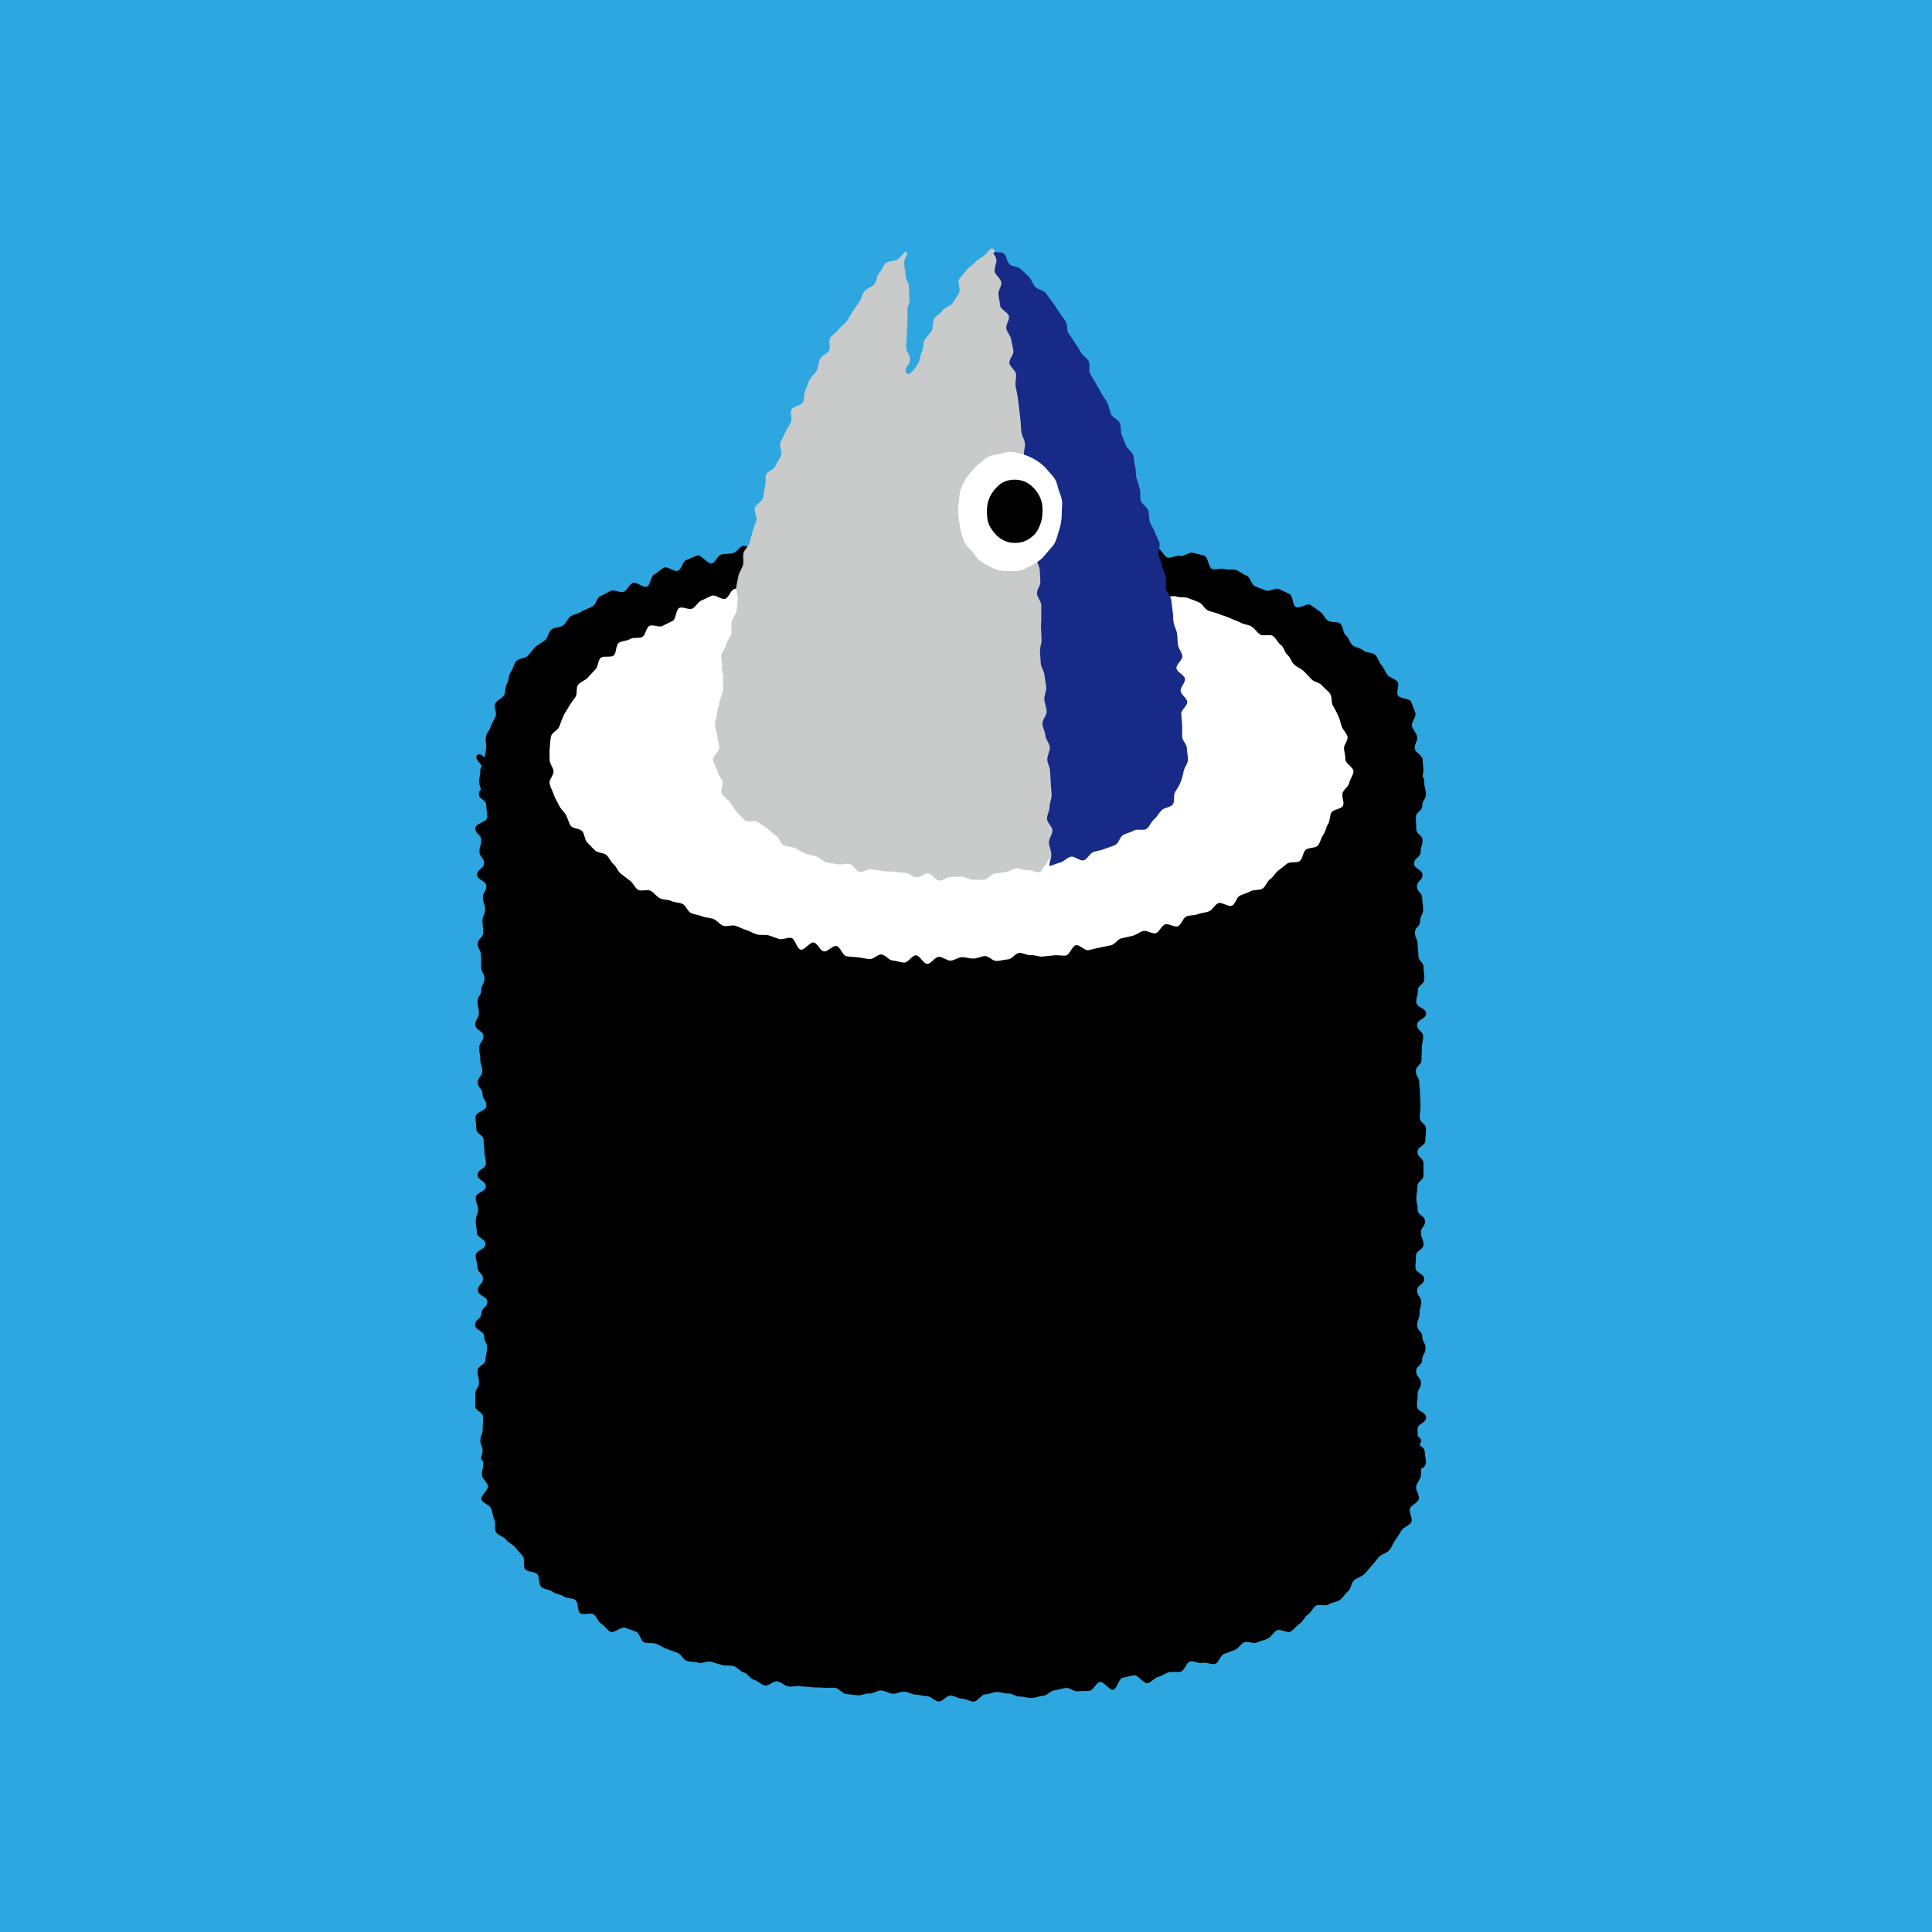
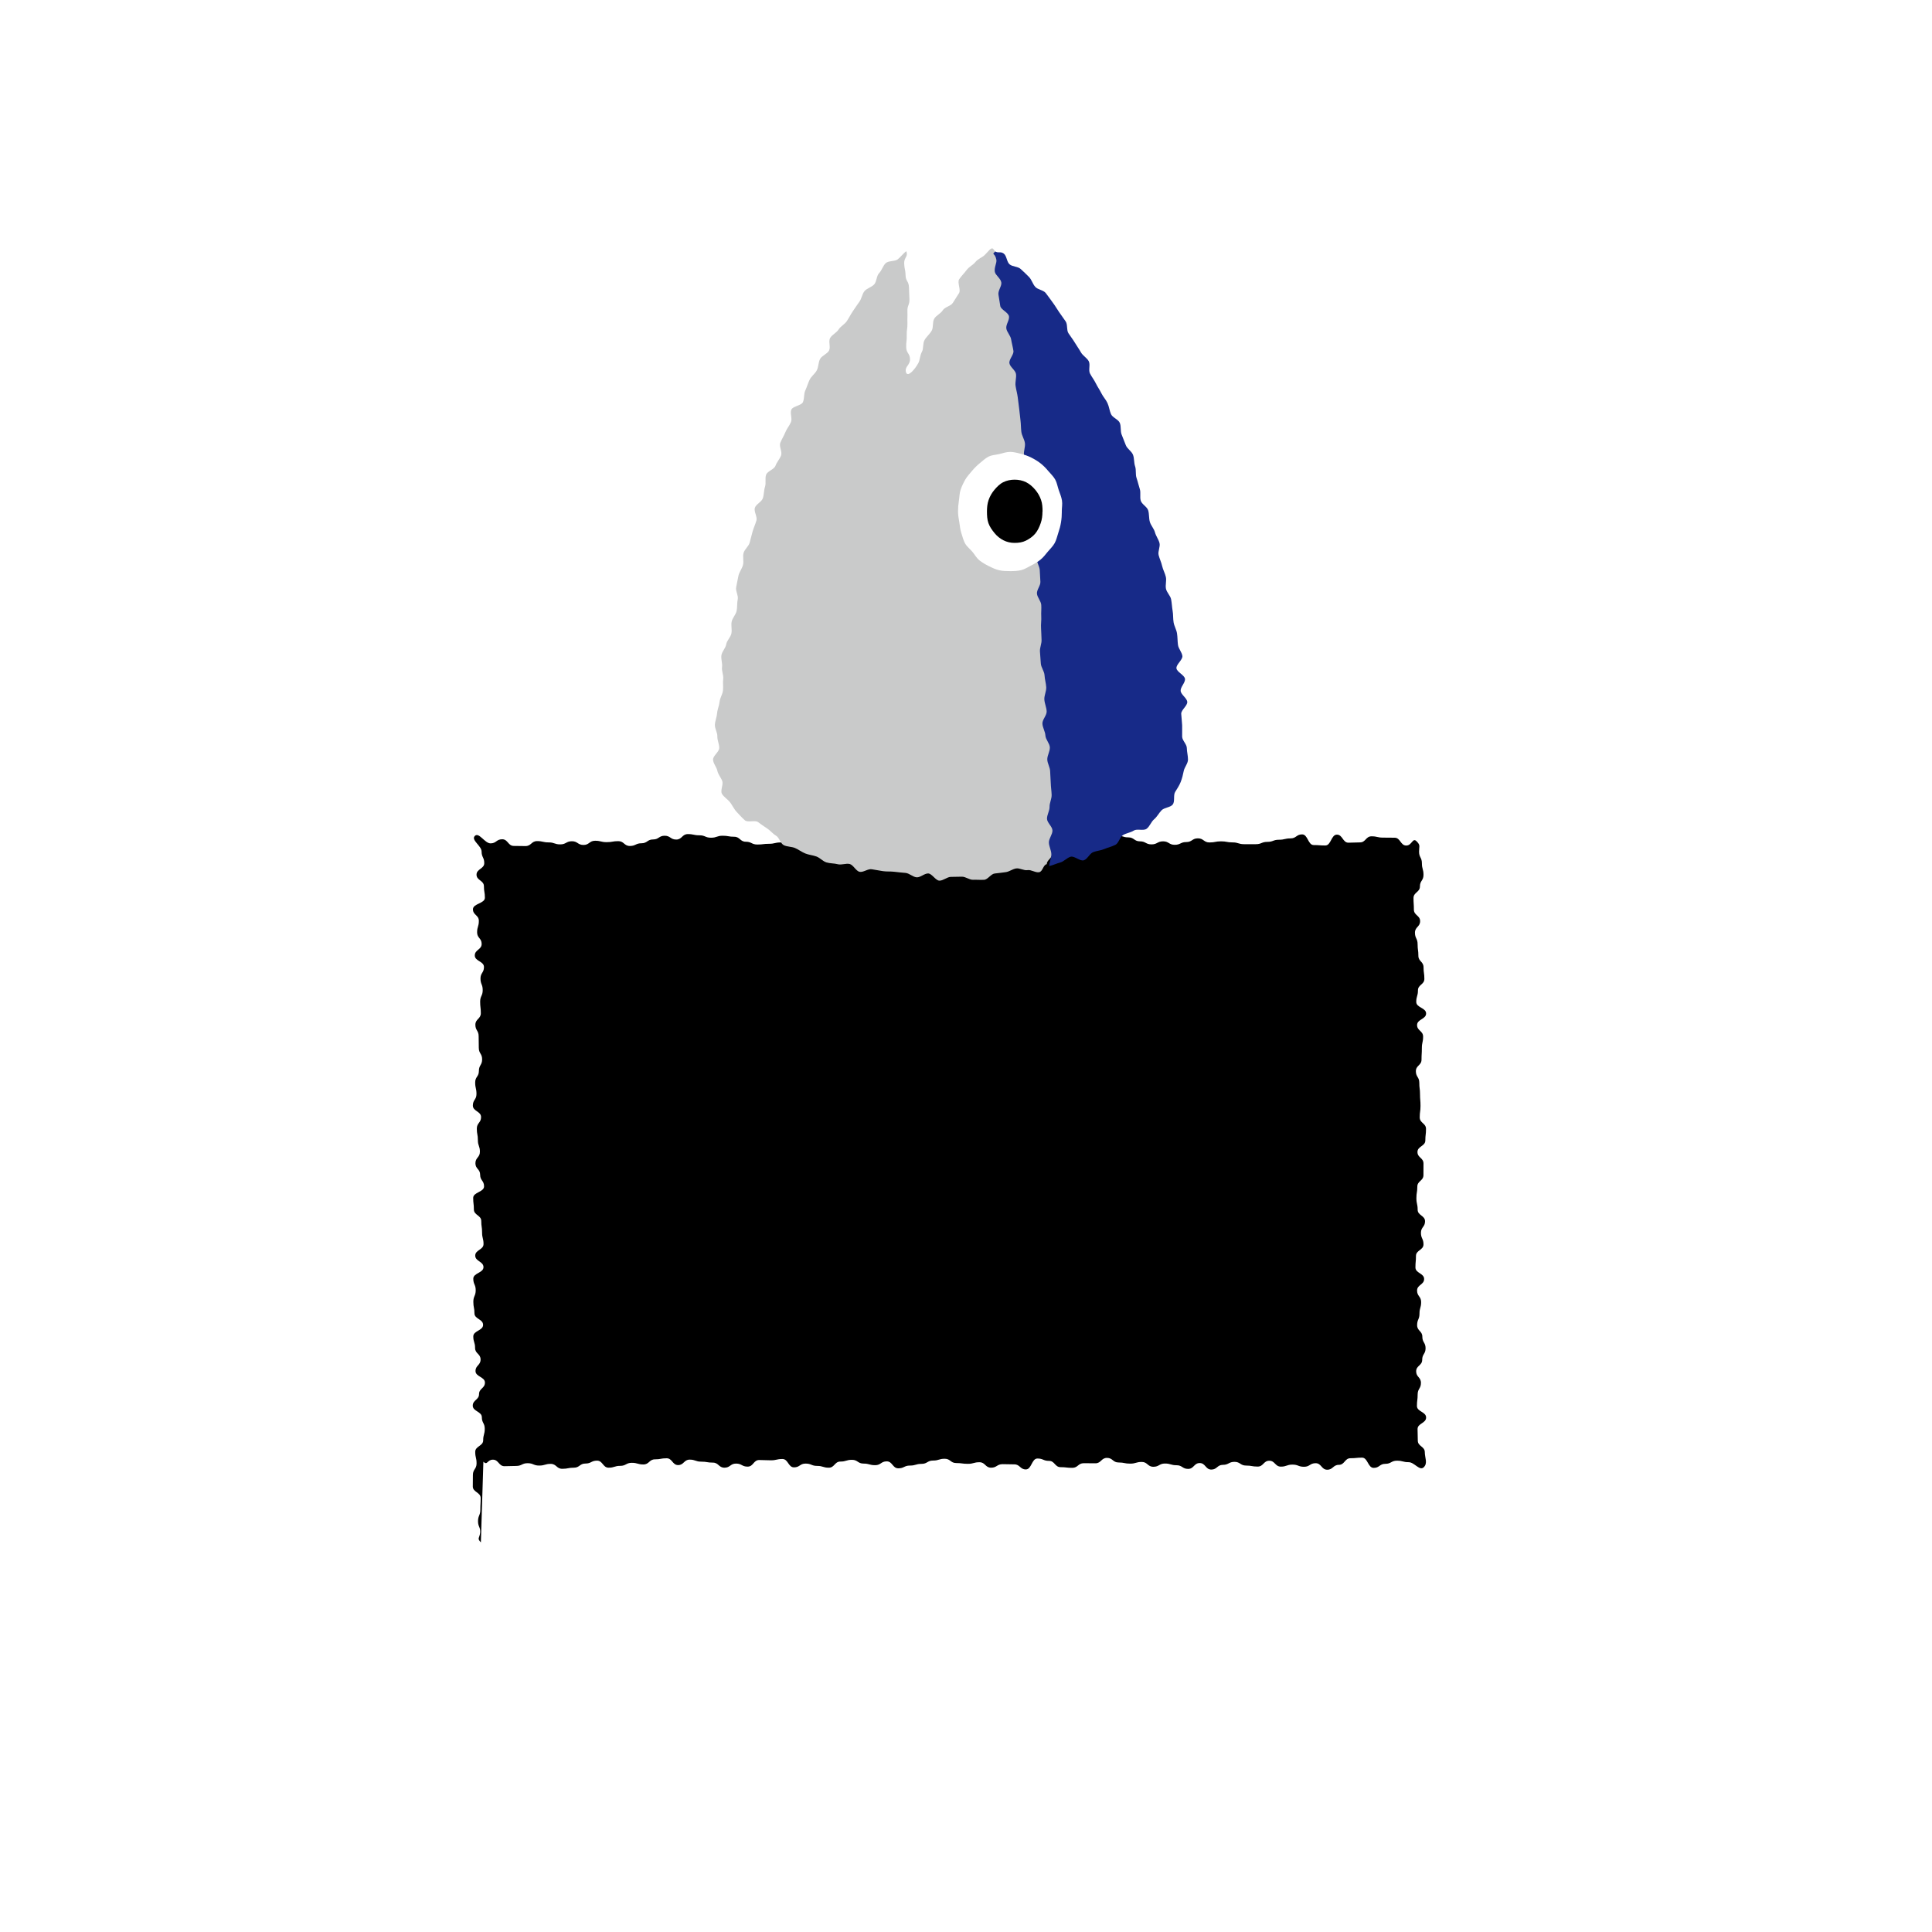
<svg xmlns="http://www.w3.org/2000/svg" id="_レイヤー_1" data-name="レイヤー_1" viewBox="0 0 400 400">
  <defs>
    <style>
      .cls-1 {
        fill: #c9caca;
      }

      .cls-2 {
        fill: #fff;
      }

      .cls-3 {
        fill: #172a88;
      }

      .cls-4 {
        fill: #2ea7e0;
      }
    </style>
  </defs>
-   <rect class="cls-4" x="-.5" y="-.5" width="401" height="401" />
  <g>
    <g>
-       <path d="M100.08,302.63c.85.85.77-.42,1.97-.42s1.2,1.35,2.4,1.35,1.2-.05,2.4-.05,1.2-.57,2.39-.57,1.2.49,2.39.49,1.2-.35,2.39-.35,1.2,1.02,2.39,1.02,1.2-.23,2.4-.23,1.2-.86,2.4-.86,1.2-.6,2.4-.6,1.2,1.46,2.4,1.46,1.2-.38,2.4-.38,1.2-.63,2.4-.63,1.2.34,2.4.34,1.2-1.06,2.4-1.06,1.2-.22,2.4-.22,1.2,1.41,2.39,1.41,1.2-1.13,2.39-1.13,1.2.42,2.4.42,1.2.2,2.4.2,1.2,1.05,2.4,1.05,1.2-.85,2.4-.85,1.2.63,2.4.63,1.2-1.37,2.4-1.37,1.2.06,2.4.06,1.2-.27,2.4-.27,1.2,1.73,2.4,1.73,1.2-.78,2.4-.78,1.2.48,2.4.48,1.2.37,2.4.37,1.2-1.27,2.4-1.27,1.2-.36,2.4-.36,1.2.78,2.4.78,1.2.33,2.4.33,1.2-.79,2.4-.79,1.2,1.44,2.4,1.44,1.2-.57,2.4-.57,1.2-.35,2.4-.35,1.2-.69,2.4-.69,1.2-.37,2.4-.37,1.2.89,2.4.89,1.2.16,2.4.16,1.2-.33,2.4-.33,1.2,1.13,2.4,1.13,1.2-.73,2.4-.73,1.2.04,2.4.04,1.2,1.05,2.4,1.05,1.2-2.26,2.4-2.26,1.2.49,2.4.49,1.2,1.3,2.4,1.3,1.2.14,2.4.14,1.2-.96,2.4-.96,1.2.02,2.4.02,1.2-1.12,2.4-1.12,1.2.95,2.4.95,1.2.24,2.4.24,1.2-.35,2.4-.35,1.2,1,2.4,1,1.2-.67,2.4-.67,1.2.35,2.4.35,1.2.76,2.4.76,1.2-1.21,2.4-1.21,1.2,1.35,2.4,1.35,1.2-.98,2.4-.98,1.2-.62,2.4-.62,1.2.77,2.4.77,1.2.21,2.4.21,1.2-1.21,2.4-1.21,1.2,1.22,2.4,1.22,1.2-.42,2.4-.42,1.2.45,2.4.45,1.2-.74,2.4-.74,1.2,1.35,2.4,1.35,1.2-1.01,2.41-1.01,1.2-1.37,2.4-1.37,1.2-.12,2.4-.12,1.2,2.12,2.41,2.12,1.2-.84,2.41-.84,1.2-.65,2.41-.65,1.21.31,2.41.31,2.28,1.89,3.14,1.04.21-1.93.21-3.12c0-1.19-1.45-1.19-1.45-2.39s-.05-1.19-.05-2.39c0-1.19,1.77-1.19,1.77-2.39s-1.9-1.19-1.9-2.39c0-1.19.15-1.19.15-2.39s.68-1.19.68-2.39c0-1.19-.99-1.19-.99-2.39s1.25-1.19,1.25-2.39.7-1.19.7-2.39c0-1.19-.67-1.19-.67-2.39,0-1.19-1.08-1.19-1.08-2.39,0-1.19.49-1.19.49-2.39s.34-1.2.34-2.39-.84-1.19-.84-2.39,1.46-1.19,1.46-2.39c0-1.19-1.8-1.19-1.8-2.39s.11-1.19.11-2.39c0-1.19,1.56-1.19,1.56-2.39s-.53-1.19-.53-2.39.85-1.2.85-2.39-1.53-1.2-1.53-2.39-.26-1.19-.26-2.39.19-1.19.19-2.39c0-1.19,1.27-1.19,1.27-2.39s.01-1.19.01-2.39c0-1.2-1.25-1.2-1.25-2.39,0-1.2,1.63-1.2,1.63-2.39s.14-1.19.14-2.39c0-1.19-1.3-1.19-1.3-2.39s.16-1.2.16-2.39c0-1.2-.1-1.2-.1-2.39s-.15-1.2-.15-2.39-.71-1.19-.71-2.39,1.17-1.2,1.17-2.39.07-1.2.07-2.39.26-1.2.26-2.39-1.25-1.2-1.25-2.39c0-1.2,1.87-1.2,1.87-2.39s-2.04-1.19-2.04-2.39.35-1.19.35-2.39,1.33-1.19,1.33-2.39c0-1.2-.17-1.2-.17-2.39,0-1.2-1.07-1.2-1.07-2.39s-.16-1.19-.16-2.39-.55-1.2-.55-2.39c0-1.2,1.07-1.2,1.07-2.39s.62-1.2.62-2.39-.18-1.2-.18-2.39-1.1-1.2-1.1-2.39,1.16-1.2,1.16-2.39-1.75-1.2-1.75-2.39,1.37-1.2,1.37-2.39.37-1.2.37-2.39c0-1.19-1.29-1.19-1.29-2.39,0-1.2-.08-1.2-.08-2.39s1.33-1.2,1.33-2.4.74-1.2.74-2.4-.33-1.2-.33-2.4-.59-1.2-.59-2.4.33-1.3-.51-2.15-.94.88-2.14.88-1.2-1.62-2.4-1.62-1.2-.02-2.4-.02-1.2-.27-2.39-.27-1.2,1.26-2.39,1.26-1.2.06-2.39.06-1.2-1.67-2.39-1.67-1.2,2.25-2.4,2.25-1.2-.09-2.4-.09-1.2-2.21-2.4-2.21-1.2.83-2.4.83-1.2.28-2.4.28-1.2.44-2.4.44-1.2.48-2.4.48-1.2,0-2.4,0-1.2-.37-2.4-.37-1.2-.22-2.39-.22-1.2.23-2.39.23-1.2-.85-2.4-.85-1.2.77-2.4.77-1.2.57-2.4.57-1.2-.72-2.4-.72-1.2.63-2.4.63-1.2-.63-2.4-.63-1.2-.82-2.4-.82-1.2-.41-2.4-.41-1.2,1.69-2.4,1.69-1.2-.13-2.4-.13-1.2-.57-2.4-.57-1.2-1.08-2.4-1.08-1.2.11-2.4.11-1.2.06-2.4.06-1.2,1.18-2.4,1.18-1.2-.5-2.4-.5-1.2-.82-2.4-.82-1.2.63-2.4.63-1.2,1.38-2.4,1.38-1.2-.18-2.4-.18-1.2-.97-2.4-.97-1.2.3-2.4.3-1.2-.28-2.4-.28-1.2.84-2.4.84-1.2-.58-2.4-.58-1.2.15-2.4.15-1.2.88-2.4.88-1.2-.15-2.4-.15-1.2-1.71-2.4-1.71-1.2.41-2.4.41-1.2.53-2.4.53-1.2.57-2.4.57-1.2-1.45-2.4-1.45-1.2.78-2.4.78-1.2.19-2.4.19-1.2.14-2.4.14-1.2.04-2.4.04-1.2.28-2.4.28-1.2.15-2.4.15-1.2-.58-2.4-.58-1.2-1.03-2.4-1.03-1.2-.21-2.4-.21-1.2.41-2.4.41-1.2-.5-2.4-.5-1.2-.25-2.4-.25-1.2,1.13-2.4,1.13-1.2-.79-2.4-.79-1.2.77-2.4.77-1.2.79-2.4.79-1.2.56-2.4.56-1.2-1-2.4-1-1.2.21-2.4.21-1.2-.29-2.4-.29-1.2.87-2.4.87-1.2-.77-2.4-.77-1.2.65-2.41.65-1.2-.41-2.4-.41-1.2-.27-2.4-.27-1.2,1.03-2.41,1.03-1.2-.03-2.41-.03-1.2-1.38-2.41-1.38-1.21.85-2.41.85-2.4-2.39-3.25-1.54,1.4,2.04,1.4,3.24.55,1.19.55,2.39c0,1.19-1.6,1.19-1.6,2.39s1.53,1.19,1.53,2.39.2,1.19.2,2.39-2.47,1.19-2.47,2.39,1.22,1.19,1.22,2.39-.36,1.19-.36,2.39c0,1.19.94,1.19.94,2.39s-1.42,1.19-1.42,2.39c0,1.19,1.9,1.19,1.9,2.39s-.72,1.19-.72,2.39.46,1.19.46,2.39-.53,1.2-.53,2.39.14,1.19.14,2.39c0,1.19-1.13,1.19-1.13,2.39,0,1.19.68,1.19.68,2.39,0,1.19.03,1.19.03,2.39,0,1.19.69,1.19.69,2.39,0,1.19-.67,1.19-.67,2.39,0,1.2-.77,1.2-.77,2.39s.27,1.2.27,2.39-.75,1.19-.75,2.39c0,1.19,1.7,1.19,1.7,2.39,0,1.19-.88,1.19-.88,2.39s.22,1.19.22,2.39.42,1.2.42,2.39c0,1.2-.93,1.2-.93,2.39s.98,1.19.98,2.39.81,1.19.81,2.39c0,1.2-2.25,1.2-2.25,2.39,0,1.2.14,1.2.14,2.39,0,1.2,1.53,1.2,1.53,2.39s.17,1.19.17,2.39c0,1.2.3,1.2.3,2.39s-1.72,1.2-1.72,2.39,1.71,1.2,1.71,2.39c0,1.2-2.11,1.2-2.11,2.39s.5,1.2.5,2.39c0,1.19-.49,1.19-.49,2.39s.23,1.19.23,2.39c0,1.19,1.79,1.19,1.79,2.39s-2.03,1.2-2.03,2.39.37,1.2.37,2.39,1.14,1.19,1.14,2.39c0,1.2-1.05,1.2-1.05,2.39s1.95,1.2,1.95,2.39c0,1.2-1.22,1.2-1.22,2.39s-1.3,1.2-1.3,2.39,1.88,1.2,1.88,2.39.6,1.2.6,2.39-.32,1.2-.32,2.39-1.65,1.2-1.65,2.39c0,1.2.28,1.2.28,2.39,0,1.19-.76,1.19-.76,2.39,0,1.2-.02,1.2-.02,2.39s1.63,1.2,1.63,2.4-.07,1.2-.07,2.4-.48,1.2-.48,2.4.57,1.24.43,2.43c-.12,1.06-.69,1.09.16,1.94Z" />
+       <path d="M100.08,302.63c.85.85.77-.42,1.97-.42s1.2,1.35,2.4,1.35,1.2-.05,2.4-.05,1.2-.57,2.39-.57,1.2.49,2.39.49,1.2-.35,2.39-.35,1.2,1.02,2.39,1.02,1.2-.23,2.4-.23,1.2-.86,2.4-.86,1.2-.6,2.4-.6,1.2,1.46,2.4,1.46,1.2-.38,2.4-.38,1.2-.63,2.4-.63,1.2.34,2.4.34,1.2-1.06,2.4-1.06,1.2-.22,2.4-.22,1.2,1.41,2.39,1.41,1.2-1.13,2.39-1.13,1.2.42,2.4.42,1.2.2,2.4.2,1.2,1.05,2.4,1.05,1.2-.85,2.4-.85,1.2.63,2.4.63,1.2-1.37,2.4-1.37,1.2.06,2.4.06,1.2-.27,2.4-.27,1.2,1.73,2.4,1.73,1.2-.78,2.4-.78,1.2.48,2.4.48,1.2.37,2.4.37,1.2-1.27,2.4-1.27,1.2-.36,2.4-.36,1.2.78,2.4.78,1.2.33,2.4.33,1.2-.79,2.4-.79,1.2,1.44,2.4,1.44,1.2-.57,2.4-.57,1.2-.35,2.4-.35,1.2-.69,2.4-.69,1.2-.37,2.4-.37,1.2.89,2.4.89,1.2.16,2.4.16,1.2-.33,2.4-.33,1.2,1.13,2.4,1.13,1.2-.73,2.4-.73,1.2.04,2.4.04,1.2,1.05,2.4,1.05,1.2-2.26,2.4-2.26,1.2.49,2.4.49,1.2,1.3,2.4,1.3,1.2.14,2.4.14,1.2-.96,2.4-.96,1.2.02,2.4.02,1.2-1.12,2.4-1.12,1.2.95,2.4.95,1.2.24,2.4.24,1.2-.35,2.4-.35,1.2,1,2.4,1,1.2-.67,2.4-.67,1.2.35,2.4.35,1.2.76,2.4.76,1.2-1.21,2.4-1.21,1.2,1.35,2.4,1.35,1.2-.98,2.4-.98,1.2-.62,2.4-.62,1.2.77,2.4.77,1.2.21,2.4.21,1.2-1.21,2.4-1.21,1.2,1.22,2.4,1.22,1.2-.42,2.4-.42,1.2.45,2.4.45,1.2-.74,2.4-.74,1.2,1.35,2.4,1.35,1.2-1.01,2.41-1.01,1.2-1.37,2.4-1.37,1.2-.12,2.4-.12,1.2,2.12,2.41,2.12,1.2-.84,2.41-.84,1.2-.65,2.41-.65,1.21.31,2.41.31,2.28,1.89,3.14,1.04.21-1.93.21-3.12c0-1.19-1.45-1.19-1.45-2.39s-.05-1.19-.05-2.39c0-1.19,1.77-1.19,1.77-2.39s-1.9-1.19-1.9-2.39c0-1.19.15-1.19.15-2.39s.68-1.19.68-2.39c0-1.19-.99-1.19-.99-2.39s1.25-1.19,1.25-2.39.7-1.19.7-2.39c0-1.19-.67-1.19-.67-2.39,0-1.19-1.08-1.19-1.08-2.39,0-1.19.49-1.19.49-2.39s.34-1.2.34-2.39-.84-1.19-.84-2.39,1.46-1.19,1.46-2.39c0-1.19-1.8-1.19-1.8-2.39s.11-1.19.11-2.39c0-1.19,1.56-1.19,1.56-2.39s-.53-1.19-.53-2.39.85-1.2.85-2.39-1.53-1.2-1.53-2.39-.26-1.19-.26-2.39.19-1.19.19-2.39c0-1.19,1.27-1.19,1.27-2.39s.01-1.19.01-2.39c0-1.2-1.25-1.2-1.25-2.39,0-1.2,1.63-1.2,1.63-2.39s.14-1.19.14-2.39c0-1.19-1.3-1.19-1.3-2.39s.16-1.2.16-2.39c0-1.2-.1-1.2-.1-2.39s-.15-1.2-.15-2.39-.71-1.19-.71-2.39,1.17-1.2,1.17-2.39.07-1.2.07-2.39.26-1.2.26-2.39-1.25-1.2-1.25-2.39c0-1.2,1.87-1.2,1.87-2.39s-2.04-1.19-2.04-2.39.35-1.19.35-2.39,1.33-1.19,1.33-2.39c0-1.2-.17-1.2-.17-2.39,0-1.2-1.07-1.2-1.07-2.39s-.16-1.19-.16-2.39-.55-1.2-.55-2.39c0-1.2,1.07-1.2,1.07-2.39c0-1.19-1.29-1.19-1.29-2.39,0-1.2-.08-1.2-.08-2.39s1.33-1.2,1.33-2.4.74-1.2.74-2.4-.33-1.2-.33-2.4-.59-1.2-.59-2.4.33-1.3-.51-2.15-.94.88-2.14.88-1.2-1.62-2.4-1.62-1.2-.02-2.4-.02-1.2-.27-2.39-.27-1.2,1.26-2.39,1.26-1.2.06-2.39.06-1.2-1.67-2.39-1.67-1.2,2.25-2.4,2.25-1.2-.09-2.4-.09-1.2-2.21-2.4-2.21-1.2.83-2.4.83-1.2.28-2.4.28-1.2.44-2.4.44-1.2.48-2.4.48-1.2,0-2.4,0-1.2-.37-2.4-.37-1.2-.22-2.39-.22-1.2.23-2.39.23-1.2-.85-2.4-.85-1.2.77-2.4.77-1.2.57-2.4.57-1.2-.72-2.4-.72-1.2.63-2.4.63-1.2-.63-2.4-.63-1.2-.82-2.4-.82-1.2-.41-2.4-.41-1.2,1.69-2.4,1.69-1.2-.13-2.4-.13-1.2-.57-2.4-.57-1.2-1.08-2.4-1.08-1.2.11-2.4.11-1.2.06-2.4.06-1.2,1.18-2.4,1.18-1.2-.5-2.4-.5-1.2-.82-2.4-.82-1.2.63-2.4.63-1.2,1.38-2.4,1.38-1.2-.18-2.4-.18-1.2-.97-2.4-.97-1.2.3-2.4.3-1.2-.28-2.4-.28-1.2.84-2.4.84-1.2-.58-2.4-.58-1.2.15-2.4.15-1.2.88-2.4.88-1.2-.15-2.4-.15-1.2-1.71-2.4-1.71-1.2.41-2.4.41-1.2.53-2.4.53-1.2.57-2.4.57-1.2-1.45-2.4-1.45-1.2.78-2.4.78-1.2.19-2.4.19-1.2.14-2.4.14-1.2.04-2.4.04-1.2.28-2.4.28-1.2.15-2.4.15-1.2-.58-2.4-.58-1.2-1.03-2.4-1.03-1.2-.21-2.4-.21-1.2.41-2.4.41-1.2-.5-2.4-.5-1.2-.25-2.4-.25-1.2,1.13-2.4,1.13-1.2-.79-2.4-.79-1.2.77-2.4.77-1.2.79-2.4.79-1.2.56-2.4.56-1.2-1-2.4-1-1.2.21-2.4.21-1.2-.29-2.4-.29-1.2.87-2.4.87-1.2-.77-2.4-.77-1.2.65-2.41.65-1.2-.41-2.4-.41-1.2-.27-2.4-.27-1.2,1.03-2.41,1.03-1.2-.03-2.41-.03-1.2-1.38-2.41-1.38-1.21.85-2.41.85-2.4-2.39-3.25-1.54,1.4,2.04,1.4,3.24.55,1.19.55,2.39c0,1.19-1.6,1.19-1.6,2.39s1.53,1.19,1.53,2.39.2,1.19.2,2.39-2.47,1.19-2.47,2.39,1.22,1.19,1.22,2.39-.36,1.19-.36,2.39c0,1.19.94,1.19.94,2.39s-1.42,1.19-1.42,2.39c0,1.19,1.9,1.19,1.9,2.39s-.72,1.19-.72,2.39.46,1.19.46,2.39-.53,1.2-.53,2.39.14,1.19.14,2.39c0,1.19-1.13,1.19-1.13,2.39,0,1.19.68,1.19.68,2.39,0,1.19.03,1.19.03,2.39,0,1.19.69,1.19.69,2.39,0,1.19-.67,1.19-.67,2.39,0,1.2-.77,1.2-.77,2.39s.27,1.2.27,2.39-.75,1.19-.75,2.39c0,1.19,1.7,1.19,1.7,2.39,0,1.19-.88,1.19-.88,2.39s.22,1.19.22,2.39.42,1.2.42,2.39c0,1.2-.93,1.2-.93,2.39s.98,1.19.98,2.39.81,1.19.81,2.39c0,1.2-2.25,1.2-2.25,2.39,0,1.2.14,1.2.14,2.39,0,1.2,1.53,1.2,1.53,2.39s.17,1.19.17,2.39c0,1.2.3,1.2.3,2.39s-1.72,1.2-1.72,2.39,1.71,1.2,1.71,2.39c0,1.2-2.11,1.2-2.11,2.39s.5,1.2.5,2.39c0,1.19-.49,1.19-.49,2.39s.23,1.19.23,2.39c0,1.19,1.79,1.19,1.79,2.39s-2.03,1.2-2.03,2.39.37,1.2.37,2.39,1.14,1.19,1.14,2.39c0,1.2-1.05,1.2-1.05,2.39s1.95,1.2,1.95,2.39c0,1.2-1.22,1.2-1.22,2.39s-1.3,1.2-1.3,2.39,1.88,1.2,1.88,2.39.6,1.2.6,2.39-.32,1.2-.32,2.39-1.65,1.2-1.65,2.39c0,1.2.28,1.2.28,2.39,0,1.19-.76,1.19-.76,2.39,0,1.2-.02,1.2-.02,2.39s1.63,1.2,1.63,2.4-.07,1.2-.07,2.4-.48,1.2-.48,2.4.57,1.24.43,2.43c-.12,1.06-.69,1.09.16,1.94Z" />
      <g>
-         <path d="M196.84,107.45c.8,0,1.61.96,2.41.97s1.6.26,2.4.28,1.62-.3,2.41-.27,1.56,1.06,2.36,1.1,1.64-.58,2.43-.53,1.58.45,2.37.51,1.53.88,2.33.95,1.71-1.06,2.5-.98,1.45,1.5,2.24,1.59,1.7-.79,2.49-.69,1.68-.41,2.47-.3,1.48.99,2.27,1.12,1.55.46,2.33.59,1.79-.92,2.58-.77,1.35,1.49,2.13,1.65,1.65-.09,2.43.08,1.47.78,2.24.96,1.73-.36,2.51-.17,1.22,1.7,1.99,1.9,1.81-.56,2.57-.35,1.94-.87,2.7-.64,1.59.36,2.35.6.87,2.51,1.63,2.76,1.79-.27,2.54,0,1.74-.06,2.48.23,1.39.88,2.13,1.17.96,1.85,1.69,2.16,1.49.55,2.21.88,2.07-.64,2.79-.29,1.48.68,2.18,1.04.59,2.3,1.28,2.69,2.34-.86,3.02-.46,1.32.97,1.99,1.39.99,1.45,1.64,1.89,1.9.11,2.54.58.54,1.96,1.17,2.45.79,1.53,1.39,2.04,1.63.54,2.21,1.08,1.92.35,2.47.91.76,1.52,1.28,2.11.79,1.44,1.27,2.06,1.66.8,2.1,1.45-.35,2.12.05,2.8,2.37.56,2.72,1.27c.35.73.61,1.57.9,2.31s-.92,2.02-.7,2.78.92,1.39,1.07,2.17-.58,1.64-.5,2.44,1.64,1.49,1.64,2.3.21,1.68.14,2.47-.4,1.62-.55,2.41-1.57,1.26-1.8,2.03-.47,1.46-.77,2.21.54,1.97.18,2.69-2.15.63-2.56,1.33c-.4.68-.9,1.22-1.36,1.89s.15,2.04-.35,2.67-1.12,1.13-1.66,1.74-.99,1.25-1.56,1.83-1.02,1.23-1.62,1.79-.72,1.61-1.34,2.14-1.97.13-2.61.63-1.29.91-1.95,1.38-1.43.7-2.1,1.15-.64,1.93-1.33,2.36-2.32-.77-3.02-.36-.36,2.56-1.07,2.95-1.58.46-2.3.83-2.01-.47-2.74-.11-1.35.83-2.08,1.17-1.01,1.64-1.75,1.95-1.42.77-2.16,1.07-1.29,1.11-2.05,1.4-1.87-.44-2.63-.17-1.7-.05-2.47.21-1.45.67-2.22.92-1.2,1.53-1.97,1.76-1.86-.67-2.63-.45-1.08,2.12-1.86,2.32-1.89-.92-2.67-.73-1.63.01-2.42.19-1.28,1.61-2.07,1.78-1.56.41-2.35.56-1.82-1-2.61-.85-1.69-.44-2.48-.31-1.51.59-2.3.71-1.49.83-2.28.94-1.5.83-2.3.93-1.5.97-2.3,1.06-1.77-1.44-2.57-1.36-1.59.13-2.39.2-1.61-.14-2.41-.08-1.51,1.37-2.31,1.42-1.6.15-2.4.19-1.67-1.59-2.47-1.56-1.53,2.3-2.34,2.32-1.62-.05-2.42-.05-1.61-2.19-2.42-2.19-1.6.82-2.4.81-1.61.26-2.4.24-1.62.39-2.42.36-1.63.42-2.43.38-1.61-.09-2.41-.14-1.58-.47-2.38-.53-1.59-.35-2.38-.42-1.63.09-2.42,0-1.51-1.02-2.3-1.11-1.69.58-2.48.48-1.68.36-2.47.25-1.49-.94-2.28-1.06-1.69.37-2.48.23-1.48-.9-2.27-1.04-1.42-1.1-2.21-1.25-1.48-.72-2.26-.89-1.93,1.31-2.71,1.13-1.54-.49-2.32-.68-1.42-.94-2.19-1.14-1.26-1.46-2.03-1.67-1.56-.33-2.32-.56-1.54-.41-2.3-.65-1.89.62-2.65.37-1.36-.99-2.1-1.26-1.21-1.32-1.95-1.6-1.72.01-2.45-.29-2.02.66-2.75.34-1.42-.82-2.14-1.15-1.05-1.56-1.77-1.9-1.58-.44-2.29-.81-1.29-.99-1.99-1.38-1.83-.06-2.51-.46-1.09-1.33-1.76-1.75-1.45-.74-2.1-1.19-1.85-.2-2.49-.67-1.24-1.1-1.86-1.59-.18-2.33-.78-2.85-1.47-.74-2.05-1.28-1.53-.73-2.09-1.3-1.54-.8-2.06-1.4.06-2.15-.42-2.77-1.6-.81-2.04-1.46-1.05-1.26-1.45-1.94-.93-1.36-1.27-2.07-.73-1.48-1.02-2.22-.83-1.47-1.05-2.23-.58-1.59-.73-2.37.3-1.72.22-2.52.91-1.63.91-2.43.24-1.52.32-2.31-.22-1.58-.07-2.37.82-1.38,1.04-2.15.69-1.35.99-2.1c.29-.74-.44-1.88-.09-2.6s1.4-1.01,1.81-1.71.16-1.74.62-2.41.29-1.78.79-2.42.6-1.64,1.14-2.25,1.83-.53,2.39-1.11.99-1.29,1.58-1.84,1.38-.86,2-1.39.69-1.71,1.32-2.21,1.75-.37,2.4-.84.94-1.47,1.61-1.92,1.57-.54,2.26-.98,1.5-.61,2.2-1.02.88-1.71,1.59-2.1,1.44-.75,2.16-1.12,2.05.5,2.77.15,1.08-1.46,1.81-1.8,2.21,1.07,2.96.76.78-2.24,1.53-2.55,1.3-1.11,2.05-1.4,2.06.94,2.82.67,1-1.98,1.77-2.24,1.47-.7,2.24-.94,2.25,1.88,3.02,1.65,1.18-1.62,1.96-1.84,1.63-.08,2.41-.28,1.32-1.31,2.1-1.51,1.88,1,2.66.82,1.15-2.21,1.94-2.38,1.72.38,2.51.22,1.49-.76,2.28-.9,1.67.24,2.47.1,1.56-.4,2.35-.53,1.74.87,2.54.76,1.49-.89,2.28-.99,1.58-.23,2.38-.32,1.52-.86,2.32-.94,1.66.51,2.46.44,1.65.63,2.45.57,1.57-.38,2.37-.43,1.63.66,2.43.62,1.52-1.77,2.33-1.8,1.63.83,2.43.81,1.59-.26,2.4-.27,1.6-1.44,2.4-1.44ZM268.52,157.26c0-.8.9-1.56.8-2.35s-.02-1.59-.22-2.37-.77-1.39-1.06-2.14.29-1.88-.08-2.59c-.36-.69-1.35-1.07-1.79-1.75s-.61-1.51-1.1-2.15-.44-1.76-.98-2.36-1.97-.33-2.55-.89-.27-2.1-.88-2.62-1.86-.28-2.5-.77-1.62-.44-2.29-.9-.87-1.53-1.56-1.96-1.25-1.02-1.94-1.43-1.96.28-2.67-.1-.85-1.82-1.57-2.17-1.61-.31-2.35-.65-1.28-1.06-2.02-1.37-1.75.08-2.5-.2-1.02-1.84-1.78-2.1-1.84.43-2.6.18-1.91.82-2.68.59-1.53-.33-2.3-.54-.98-2.46-1.75-2.66-1.74.42-2.52.24-1.68.28-2.46.12-1.48-.63-2.27-.78-1.32-1.61-2.11-1.75-1.6-.17-2.39-.3-1.78,1.2-2.57,1.09-1.57-.16-2.37-.25-1.39-1.94-2.19-2.01-1.76,1.74-2.55,1.67-1.56-.28-2.36-.33-1.54-.78-2.34-.82-1.62.92-2.42.89-1.56-1.3-2.36-1.31-1.6-.72-2.4-.72-1.6.67-2.39.69-1.57,1.11-2.36,1.14-1.61-.43-2.4-.39-1.61-.25-2.4-.2-1.53.95-2.31,1.01-1.72-1.32-2.51-1.24-1.39,1.95-2.18,2.04-1.58.09-2.37.19-1.8-1.32-2.59-1.2-1.5.77-2.28.91-1.74-.55-2.51-.4-1.27,1.81-2.04,1.97-1.49.59-2.26.77-1.59.18-2.35.37-1.87-.82-2.63-.61-1.56.43-2.31.66-1.15,1.67-1.9,1.91-2.05-1.03-2.79-.77-1.58.43-2.32.71-1.02,1.8-1.75,2.1-1.54.48-2.25.8-1.41.76-2.12,1.11-1.36.85-2.05,1.22-1.05,1.38-1.72,1.77-1.97-.19-2.63.23-1.39.82-2.04,1.27-1.48.73-2.1,1.21-.47,1.97-1.06,2.48-2.48-.31-3.04.23.32,2.56-.21,3.14-1.29.95-1.77,1.56-2.05.53-2.47,1.19-.74,1.51-1.1,2.21.27,1.9-.01,2.63-.37,1.5-.57,2.27.21,1.56.11,2.35-1.21,1.44-1.21,2.24-.56,1.67-.46,2.46.45,1.6.65,2.37,1.49,1.17,1.78,1.92-.45,1.93-.08,2.64,2.26.47,2.7,1.15-.25,2.05.24,2.69.72,1.48,1.27,2.08,2,.24,2.58.81,1.17.99,1.78,1.51.36,2.04,1.01,2.53.86,1.56,1.52,2.02,1.53.63,2.21,1.06,1.67.33,2.36.74,1.67.24,2.38.62,1.73.03,2.45.38.72,2.15,1.46,2.48,1.45.67,2.19.98,1.38.86,2.13,1.15,1.92-.62,2.68-.35,1.5.46,2.27.71,1.01,2.08,1.78,2.31,2.15-1.71,2.92-1.5,1.48.5,2.26.7,1.01,2.53,1.79,2.71,1.74-.45,2.52-.28,1.61.05,2.4.2,1.63-.14,2.42,0,1.63-.22,2.42-.09,1.55.24,2.35.34,1.52.57,2.31.66,1.55.4,2.34.48,1.6-.08,2.39-.01,1.52.98,2.32,1.03,1.63-.67,2.43-.63,1.6-.5,2.4-.47,1.56.76,2.36.78,1.59-.61,2.39-.61,1.59.62,2.38.61,1.62.78,2.41.76,1.62.35,2.41.31,1.5-1.77,2.29-1.82,1.59.02,2.38-.05,1.64.43,2.42.35,1.71.91,2.5.82,1.59-.31,2.37-.41,1.59-.28,2.37-.4,1.39-1.41,2.17-1.55,1.66.21,2.44.06,1.74.49,2.51.33,1.44-.96,2.21-1.14,1.22-1.71,1.98-1.9,1.57-.22,2.33-.43,1.8.49,2.56.27,1.44-.76,2.18-1.01,1.61-.25,2.35-.51,1.2-1.33,1.94-1.62,1.69-.05,2.42-.35,1.41-.77,2.12-1.09,1.06-1.46,1.76-1.81,1.47-.57,2.16-.94,2.23.73,2.91.34,1.18-1.17,1.84-1.59,1.05-1.31,1.69-1.76.95-1.37,1.57-1.85,2.17.13,2.76-.38.68-1.65,1.25-2.19.99-1.25,1.51-1.83.93-1.28,1.41-1.89.9-1.28,1.32-1.93.57-1.45.93-2.14.53-1.42.81-2.15,1.07-1.25,1.27-2.02,1.36-1.38,1.46-2.16-1.74-1.66-1.74-2.46Z" />
-         <path class="cls-2" d="M196.84,121.07c.8,0,1.59.18,2.38.19s1.59-.12,2.38-.1,1.56.61,2.35.65,1.63-.72,2.42-.67,1.65-.57,2.44-.51,1.5,1.14,2.29,1.22,1.64-.38,2.43-.29,1.5.86,2.28.97,1.63-.12,2.41,0,1.73-.65,2.51-.51,1.34,1.55,2.12,1.7,1.59.16,2.36.33,1.69-.25,2.46-.07,1.65,0,2.42.19,1.21,1.67,1.97,1.88,1.72-.22,2.48,0,1.59.29,2.34.54,1.63.21,2.37.48,1.04,1.78,1.78,2.07,1.83-.29,2.56,0,1.45.68,2.17,1.01,1.68.21,2.39.56.98,1.61,1.67,1.98,1.47.63,2.15,1.02,1.23,1.03,1.89,1.45,1.19,1.05,1.83,1.5,1.32.86,1.94,1.33,1.87.23,2.46.74,1.49.79,2.05,1.33.17,2.07.69,2.65,1.76.6,2.24,1.21.45,1.64.88,2.3,1.25,1.12,1.61,1.81.94,1.36,1.22,2.1c.29.75.34,1.6.54,2.37s.91,1.5,1.01,2.29-.19,1.67-.19,2.47-.28,1.61-.38,2.4-.06,1.64-.27,2.41-1.3,1.23-1.59,1.98-.42,1.49-.79,2.21-.69,1.39-1.13,2.07-.77,1.36-1.27,2-.96,1.24-1.5,1.84-1.5.7-2.08,1.27-.86,1.35-1.47,1.88-.49,1.92-1.13,2.41-1.39.83-2.05,1.29-2.05-.24-2.73.19-.76,1.77-1.46,2.18-1.37.81-2.08,1.19-1.36.84-2.08,1.2-1.81-.12-2.54.22-1.41.7-2.15,1.01-1.44.64-2.19.93-1.5.5-2.25.77-1.36.9-2.13,1.15-1.27,1.26-2.04,1.5-1.93-.96-2.71-.75-1.2,1.63-1.98,1.83-1.9-1.09-2.68-.91-1.43.82-2.21.99-1.31,1.56-2.09,1.71-1.87-1.43-2.66-1.3-1.32,1.74-2.11,1.87-1.78-1.24-2.57-1.13-1.42,1.37-2.22,1.46-1.57.35-2.36.43-1.7-1.14-2.49-1.08-1.58.01-2.37.07-1.55.64-2.34.68-1.59-.3-2.39-.27-1.58-.07-2.38-.05-1.58.68-2.38.68-1.6.79-2.4.78-1.56-1.34-2.35-1.37-1.63,1-2.43.96-1.59-.25-2.38-.31-1.54-.75-2.33-.81-1.64.48-2.43.4-1.49-1.01-2.28-1.1-1.65.38-2.43.28-1.72.71-2.51.59-1.33-1.8-2.11-1.94-1.7.47-2.48.32-1.47-.77-2.24-.93-1.86.97-2.63.79-1.26-1.6-2.02-1.8-1.53-.45-2.29-.66-1.77.35-2.52.12-1.66-.09-2.41-.34-.95-2.17-1.69-2.43-1.71.05-2.45-.23-1.76.09-2.49-.22-1.56-.47-2.27-.8-1.02-1.59-1.73-1.94-1.44-.68-2.13-1.05-1.61-.39-2.29-.78-1.18-1.13-1.85-1.55-1.48-.65-2.13-1.1-.84-1.54-1.46-2.01-1.34-.84-1.93-1.35-1.62-.57-2.18-1.12-1.47-.83-1.99-1.41-.21-1.91-.69-2.53-1.16-1.09-1.59-1.75-1.24-1.12-1.6-1.81-.47-1.54-.75-2.27-1.3-1.29-1.5-2.05-.53-1.61-.63-2.4.89-1.69.89-2.48-.79-1.67-.69-2.46c.1-.79.57-1.57.78-2.34s.6-1.5.89-2.25,1.32-1.11,1.69-1.82.2-1.68.64-2.35,1.26-1.02,1.76-1.65.21-1.89.75-2.49,1.14-1.14,1.72-1.71,1.04-1.26,1.65-1.78,2.03,0,2.67-.5.9-1.41,1.57-1.87,1.5-.58,2.18-1.02,1.47-.59,2.16-.99.91-1.61,1.62-1.99,1.29-.98,2.01-1.34,1.68-.16,2.42-.49,1.54-.42,2.28-.73,1.25-1.15,2-1.44,1.85.45,2.61.18,1.35-.92,2.11-1.17,1.42-.74,2.19-.97,1.38-.95,2.15-1.16,1.47-.69,2.25-.88,1.7.26,2.48.08,1.57-.24,2.36-.4,1.5-.57,2.29-.72,1.71.54,2.5.4,1.47-.8,2.26-.93,1.57-.21,2.37-.31,1.66.58,2.46.48,1.39-1.87,2.19-1.95,1.62.22,2.42.15,1.65.85,2.45.79,1.58,0,2.38-.03,1.55-.79,2.35-.82,1.59-.03,2.39-.04,1.59.32,2.39.32Z" />
-       </g>
-       <path d="M196.84,254.6c-.8,0-1.61-.51-2.41-.5s-1.59.7-2.39.72-1.58.57-2.38.6-1.65-1.13-2.45-1.09-1.59.37-2.39.42-1.57.49-2.37.55-1.66-.62-2.46-.55-1.51,1.07-2.31,1.15-1.61-.03-2.41.06-1.63-.13-2.42-.03-1.52.72-2.31.83-1.62,0-2.41.12-1.43,1.14-2.22,1.28-1.99-2.02-2.77-1.88-1.14,2.57-1.93,2.73-1.92-1.37-2.7-1.2-1.18,2.09-1.95,2.27-2.06-1.72-2.83-1.53-1.55.49-2.32.7-1.6.29-2.37.5-1.16,1.78-1.93,2.01-1.91-.71-2.66-.47-1.65.18-2.4.44-.89,2.34-1.64,2.61-2.2-1.31-2.95-1.03-.85,2.25-1.59,2.55-1.84-.23-2.57.08-1.14,1.39-1.86,1.72-1.62.32-2.34.66-1.21,1.15-1.92,1.52-2.05-.42-2.75-.04-1.31.98-2,1.39-.68,1.98-1.35,2.4-1.8.17-2.45.61-1.71.39-2.35.86-1.36.91-1.98,1.4-1.56.69-2.16,1.21.18,2.63-.4,3.17-2.37-.12-2.92.44-1.05,1.27-1.57,1.86-1.09,1.24-1.57,1.87-.1,1.93-.54,2.59-.93,1.29-1.33,1.97-.36,1.58-.71,2.29-1.91.91-2.2,1.64.75,1.94.52,2.7-1.79,1.2-1.94,1.98,1.27,1.78,1.2,2.58-.62,1.5-.62,2.3-.34,1.6-.27,2.39,1.09,1.41,1.24,2.19-1.59,2.03-1.36,2.8,1.72,1.13,2.02,1.88.32,1.59.67,2.32-.07,1.89.34,2.59,1.64.89,2.09,1.55,1.38.94,1.88,1.58,1.01,1.18,1.55,1.79-.02,2.19.54,2.78,1.85.41,2.44.96.25,2.14.87,2.67,1.69.5,2.33,1,1.64.48,2.3.96,1.74.26,2.41.72.36,2.36,1.05,2.79,2.01-.22,2.71.19.93,1.59,1.64,1.98,1.15,1.27,1.87,1.64,2.38-1.18,3.1-.83,1.5.49,2.24.83.9,1.86,1.65,2.18,1.72,0,2.47.31,1.41.75,2.16,1.04,1.49.54,2.25.81,1.19,1.43,1.96,1.69,1.64.14,2.41.38,1.8-.44,2.57-.21,1.51.46,2.29.68,1.63.02,2.41.23,1.35,1.13,2.13,1.33,1.33,1.33,2.11,1.51,1.43,1.01,2.21,1.18,1.85-1.02,2.64-.86,1.46.91,2.25,1.05,1.66-.18,2.45-.05,1.61.08,2.4.2,1.61,0,2.41.11,1.61-.08,2.41.02,1.46,1.18,2.26,1.27,1.59.21,2.39.29,1.65-.45,2.45-.38,1.65-.7,2.45-.64,1.55.63,2.35.68,1.62-.46,2.42-.42,1.57.59,2.37.62,1.59.3,2.39.32,1.58,1.09,2.39,1.1,1.61-1.23,2.41-1.23,1.6.64,2.4.63,1.62.64,2.42.62,1.56-1.48,2.36-1.5,1.57-.45,2.37-.49,1.62.36,2.41.31,1.65.7,2.45.64,1.64.36,2.44.29,1.58-.39,2.38-.47,1.5-1.03,2.3-1.12,1.56-.39,2.35-.49,1.72.8,2.51.69,1.63,0,2.42-.11,1.35-1.7,2.14-1.83,1.94,1.76,2.73,1.62,1.19-2.33,1.97-2.49,1.56-.34,2.34-.5,2.05,1.82,2.83,1.64,1.4-1.11,2.18-1.3,1.47-.77,2.24-.97,1.69.08,2.46-.14,1.13-1.86,1.9-2.09,1.84.53,2.6.29,1.86.47,2.61.21,1.09-1.8,1.83-2.07,1.51-.54,2.25-.83,1.22-1.26,1.96-1.56,1.88.34,2.61.03,1.55-.49,2.27-.82,1.14-1.35,1.86-1.7,2.13.63,2.83.27,1.18-1.26,1.87-1.64,1.02-1.48,1.7-1.88,1-1.41,1.67-1.84,2.02.17,2.67-.28,1.67-.45,2.31-.92,1.05-1.31,1.68-1.8.64-1.76,1.24-2.27,1.51-.71,2.09-1.25,1.04-1.23,1.59-1.8,1-1.24,1.53-1.83,1.62-.75,2.11-1.37.79-1.44,1.23-2.09c.46-.67.92-1.34,1.31-2.02s1.67-.99,2.01-1.7-.58-2.05-.3-2.79,1.62-1.17,1.84-1.93-.7-1.84-.55-2.63.89-1.48.97-2.28.1-1.62.1-2.42-1.16-1.52-1.23-2.32,1.34-1.81,1.19-2.59-1.83-1.19-2.06-1.97-.02-1.63-.31-2.38-1.14-1.18-1.5-1.91-.34-1.56-.75-2.26.33-2.11-.12-2.78-.83-1.43-1.33-2.07-1.72-.68-2.25-1.29-.87-1.38-1.43-1.96-1.47-.78-2.07-1.33-1.66-.5-2.27-1.02-.01-2.5-.65-3-1.98-.05-2.63-.53-.54-2.04-1.21-2.49-2.48.88-3.17.45-.87-1.6-1.57-2.01-.91-1.66-1.61-2.05-1.57-.48-2.29-.85-2.04.51-2.76.16-1.5-.52-2.23-.86-.98-1.7-1.72-2.02-1.57-.39-2.32-.69-1.16-1.44-1.91-1.73-1.68-.08-2.44-.36-1.35-1.02-2.11-1.28-1.79.32-2.56.07-1.75.28-2.52.05-1.65.01-2.42-.21-1.49-.55-2.26-.75-1.48-.61-2.26-.81-1.25-1.65-2.03-1.83-1.92,1.29-2.7,1.12-1.16-2.27-1.95-2.42-1.55-.46-2.34-.61-1.52-.65-2.32-.79-1.75.75-2.55.63-1.71.62-2.5.51-1.39-1.68-2.19-1.78-1.8,1.56-2.6,1.47-1.45-1.48-2.25-1.56-1.62.13-2.42.06-1.53-.98-2.33-1.04-1.72,1.71-2.52,1.66-1.55-.78-2.36-.82-1.59-.33-2.39-.36-1.62.81-2.43.79-1.57-1.58-2.38-1.59-1.51,1.35-2.31,1.35c-.06.01-.1-.5-.1-.5Z" />
-       <path class="cls-2" d="M196.84,116.19c-.8,0-1.61-1.17-2.4-1.16s-1.61-.06-2.4-.04-1.58.65-2.37.68-1.55.98-2.34,1.02-1.61-.32-2.4-.26-1.5,1.11-2.29,1.18-1.65-.66-2.44-.57-1.73-1.08-2.51-.98-1.6.17-2.39.27-1.31,2.15-2.09,2.26-1.6,0-2.38.13-1.67-.32-2.45-.17-1.69-.33-2.47-.17-1.45.9-2.22,1.07-1.59.19-2.36.38-1.56.34-2.33.53-1.55.39-2.31.6-1.49.59-2.25.82-1.69-.06-2.44.18-1.09,1.76-1.84,2.02-2.03-.92-2.76-.65-1.46.71-2.19,1-1.17,1.37-1.89,1.68-1.97-.48-2.68-.15-.66,2.34-1.37,2.69-1.42.68-2.12,1.05-2.04-.4-2.72,0-.76,1.84-1.43,2.25-1.88.01-2.54.45-1.73.35-2.37.81-.42,2.11-1.03,2.6-2.11-.01-2.7.5-.51,1.83-1.07,2.38-1.1,1.15-1.62,1.73-1.5.84-1.98,1.45-.11,1.9-.55,2.54-.94,1.24-1.32,1.92-.86,1.31-1.18,2.02-.58,1.44-.84,2.18-1.53,1.23-1.71,2-.18,1.64-.27,2.43-.03,1.63-.03,2.43.72,1.56.81,2.35-.99,1.82-.81,2.59.63,1.56.88,2.32.74,1.47,1.07,2.2,1.04,1.28,1.43,1.98.54,1.56.99,2.22,1.91.54,2.41,1.17.44,1.66.98,2.26,1.09,1.14,1.66,1.7,1.73.41,2.34.94.85,1.4,1.48,1.9.85,1.48,1.5,1.96,1.24,1,1.9,1.45.97,1.46,1.65,1.88,1.95-.16,2.65.23,1.17,1.15,1.88,1.53,1.66.21,2.38.57,1.6.27,2.33.61,1.03,1.57,1.76,1.89,1.56.38,2.3.68,1.59.27,2.34.55,1.27,1.14,2.03,1.4,1.75-.25,2.51,0,1.45.64,2.22.87,1.44.7,2.21.92,1.64,0,2.41.19,1.48.58,2.26.76,1.7-.39,2.48-.22,1.14,2.27,1.93,2.43,1.93-1.63,2.71-1.49,1.3,1.72,2.09,1.85,1.8-1.25,2.59-1.13,1.31,2.03,2.1,2.14,1.6.12,2.39.21,1.58.3,2.37.38,1.69-1.03,2.49-.96,1.5,1.18,2.3,1.24,1.58.39,2.37.44,1.67-1.55,2.47-1.51,1.53,1.75,2.33,1.77,1.62-1.48,2.42-1.47,1.58.79,2.38.79,1.59-.7,2.38-.71,1.6.31,2.39.29,1.57-.47,2.36-.51,1.65,1.06,2.44,1.01,1.59-.28,2.38-.34,1.49-1.26,2.28-1.33,1.65.55,2.43.47,1.65.38,2.43.28,1.6-.13,2.38-.24,1.64.15,2.43.03,1.3-2.01,2.08-2.14,1.82,1.18,2.6,1.03,1.56-.39,2.34-.54,1.58-.31,2.35-.48,1.35-1.25,2.12-1.43,1.56-.32,2.32-.52,1.43-.78,2.19-.99,1.85.67,2.61.44,1.18-1.58,1.93-1.82,1.9.65,2.64.39,1.06-1.78,1.79-2.05,1.64-.16,2.37-.45,1.6-.3,2.32-.6,1.14-1.34,1.86-1.67,2.17.85,2.88.5.93-1.71,1.63-2.07,1.53-.52,2.22-.91,1.8-.13,2.46-.54.94-1.53,1.59-1.96,1.03-1.3,1.66-1.76,1.24-.97,1.85-1.46,2.05-.05,2.64-.56.61-1.72,1.17-2.27,2.01-.32,2.54-.9.64-1.62,1.13-2.24.56-1.59,1-2.24.28-1.67.67-2.35,2.09-.72,2.42-1.44-.35-1.88-.1-2.62,1.22-1.32,1.39-2.09.79-1.55.88-2.34-1.67-1.68-1.67-2.48-.21-1.47-.3-2.26.9-1.71.72-2.48-.93-1.36-1.19-2.12-.39-1.5-.73-2.23c-.33-.71-.69-1.38-1.09-2.08s-.13-1.78-.58-2.45-1.19-1.11-1.69-1.74-1.61-.67-2.16-1.27-1.04-1.13-1.62-1.69-1.35-.8-1.95-1.33-.76-1.5-1.39-2-.74-1.63-1.4-2.1-.98-1.4-1.65-1.85-1.96.11-2.65-.31-1.09-1.27-1.79-1.66-1.57-.42-2.28-.8-1.47-.58-2.19-.94-1.5-.5-2.23-.83-1.53-.41-2.27-.73-1.13-1.39-1.88-1.69-1.47-.6-2.22-.88-1.66-.06-2.42-.32-1.71.17-2.47-.08-1.36-.89-2.13-1.12-1.64.01-2.41-.2-1.4-.84-2.17-1.04-1.48-.59-2.26-.77-1.34-1.24-2.12-1.41-1.77.71-2.55.55-1.45-.85-2.23-.99-1.47-.83-2.26-.97-1.75.95-2.54.83-1.6.1-2.39,0-1.51-.58-2.31-.67-1.5-.86-2.29-.94-1.54-.57-2.34-.64-1.6.08-2.4.02-1.63.63-2.43.59-1.59.09-2.39.05-1.55-.93-2.35-.95-1.59-.24-2.39-.26-1.37,1.2-2.17,1.2c-.11.03-.22-.52-.22-.52Z" />
+         </g>
    </g>
    <g>
      <path class="cls-1" d="M216.69,178.92c-.73.17-.79,1.51-1.54,1.66s-1.66-.56-2.41-.43-1.59-.46-2.35-.35-1.42.68-2.18.77-1.49.21-2.26.28-1.43,1.25-2.19,1.3-1.54-.03-2.3,0-1.55-.66-2.32-.64-1.52.04-2.28.04-1.59.8-2.37.78-1.53-1.46-2.31-1.49-1.63.86-2.4.8-1.51-.84-2.29-.91-1.56-.14-2.34-.24-1.58-.01-2.35-.13-1.55-.25-2.32-.39-1.75.69-2.51.53-1.3-1.44-2.06-1.62-1.7.25-2.45.05-1.62-.15-2.36-.38-1.36-.97-2.09-1.23-1.57-.33-2.29-.62-1.39-.81-2.1-1.12-1.65-.25-2.34-.59-.95-1.6-1.62-1.98-1.17-1.06-1.82-1.48-1.27-.86-1.89-1.32-2.14.13-2.72-.37c-.61-.53-1.17-1.17-1.69-1.72-.56-.58-.91-1.38-1.37-1.99-.49-.64-1.32-1.12-1.7-1.78s.33-1.94.06-2.66-.86-1.35-1.01-2.11-.89-1.54-.89-2.33,1.26-1.58,1.28-2.38-.42-1.6-.39-2.4-.55-1.62-.51-2.43.4-1.57.46-2.38.43-1.56.51-2.36.61-1.53.7-2.33-.05-1.6.05-2.4-.35-1.65-.24-2.45-.25-1.66-.13-2.45.87-1.48,1-2.28.92-1.46,1.07-2.25-.1-1.64.05-2.42.87-1.45,1.03-2.24.06-1.61.23-2.4-.5-1.75-.32-2.53.29-1.58.47-2.36.75-1.47.94-2.24-.09-1.68.11-2.45,1.06-1.38,1.27-2.15.39-1.55.61-2.32.57-1.5.79-2.27-.56-1.85-.33-2.61c.24-.77,1.42-1.24,1.66-2,.25-.76.2-1.62.45-2.38s-.04-1.71.22-2.47,1.67-1.11,1.94-1.86.87-1.38,1.16-2.13-.45-1.89-.16-2.63.75-1.43,1.04-2.17.86-1.38,1.17-2.12-.24-1.85.08-2.58,2.08-.83,2.4-1.56.15-1.69.49-2.41.55-1.52.9-2.23,1.11-1.23,1.48-1.94.3-1.65.68-2.35,1.46-1.03,1.84-1.72c.4-.71-.17-1.95.24-2.63s1.33-1.08,1.75-1.75,1.27-1.08,1.71-1.74.79-1.39,1.24-2.04.88-1.33,1.35-1.96.56-1.59,1.06-2.2,1.5-.82,2.02-1.41.46-1.76,1.01-2.32.8-1.54,1.37-2.07c.61-.55,1.88-.31,2.49-.79.64-.51,1.14-1.25,1.78-1.68.41,1.17-.49,1.27-.45,2.51s.26,1.23.29,2.48.67,1.22.7,2.47.07,1.24.1,2.48-.46,1.25-.42,2.49-.03,1.24,0,2.49-.18,1.25-.14,2.49-.15,1.25-.11,2.49c.03,1.24.76,1.22.79,2.47.03,1.24-1.18,1.51-.83,2.7.34,1.15,1.85-.62,2.56-1.93.33-.6.3-1.53.74-2.33.36-.65.13-1.7.55-2.44.38-.67,1.06-1.2,1.47-1.92.39-.68.11-1.77.52-2.47s1.35-1.06,1.77-1.75,1.67-.86,2.09-1.54.86-1.35,1.28-2.02-.41-2.2.02-2.85c.46-.7,1.08-1.27,1.52-1.89.5-.7,1.36-1.08,1.82-1.66.57-.72,1.45-.98,1.93-1.46.88-.87,1.29-1.6,1.73-1.34.81.9.33.78,1.09,2.17.32.59.67,1.32,1.1,2.15.34.65.69,1.38,1.08,2.17.33.68.8,1.35,1.17,2.12.33.69.28,1.6.63,2.37.32.7,1.61,1.01,1.95,1.78.31.71-.48,1.94-.15,2.71.31.72.72,1.41,1.04,2.18.3.73,1.2,1.23,1.51,2s-.31,1.83-.02,2.6,1.93.98,2.21,1.76.53,1.52.8,2.29-.45,1.85-.18,2.63,1.42,1.22,1.67,2-.25,1.77,0,2.55-.04,1.69.2,2.47,1.55,1.21,1.78,2c.22.77-.58,1.83-.36,2.62s1.2,1.34,1.41,2.13.44,1.55.64,2.34-.05,1.67.15,2.46,1.2,1.37,1.38,2.17.28,1.59.45,2.39.24,1.6.4,2.4.34,1.58.5,2.38-.55,1.74-.4,2.54.39,1.56.53,2.36.35,1.57.48,2.38.77,1.51.89,2.32-.74,1.73-.63,2.54.38,1.57.48,2.38.33,1.58.42,2.39c.09.8.47,1.57.55,2.38s-.11,1.63-.04,2.44,1.11,1.53,1.18,2.34-.45,1.65-.4,2.47c.05.82.11,1.65.16,2.49s.8,1.61.85,2.45c.05.82-.31,1.68-.26,2.51.04.82-.43,1.68-.38,2.51s0,1.66.04,2.49-.47,1.68-.43,2.52.97,1.61,1.01,2.45-.28,1.67-.24,2.51.51,1.64.54,2.48c.03.78.22,1.73-.04,2.52-.24.71-1.31,1.14-1.73,1.85-.38.66-.66,1.41-1.15,2.07-.46.62-.76,1.4-1.28,2.02s-1.4.87-1.93,1.47-.58,1.6-1.11,2.19-1.14,1.11-1.64,1.71-1.17,1.11-1.62,1.74c-.48.66-.61,1.5-.99,2.16-.4.72-.85,1.33-1.08,2.06-.25.78-1.09,1.09-1.09,1.87Z" />
      <path class="cls-3" d="M245.96,157.27c0,.8-.73,1.57-.88,2.35s-.34,1.53-.63,2.28-.73,1.37-1.15,2.07,0,1.95-.5,2.6c-.48.61-1.75.61-2.32,1.2-.54.56-.91,1.33-1.54,1.86s-.89,1.48-1.55,1.96-1.96-.06-2.65.37-1.49.51-2.2.91-.89,1.69-1.62,2.05-1.51.53-2.25.85-1.56.36-2.32.65-1.18,1.43-1.95,1.69-1.97-.96-2.75-.73-1.36.98-2.14,1.19-1.48.55-2.27.74c0-.82.44-1.62.43-2.44s-.5-1.63-.51-2.45.75-1.65.74-2.47-1.12-1.62-1.13-2.44.55-1.65.53-2.46.45-1.65.43-2.46-.16-1.64-.18-2.45-.11-1.63-.13-2.45-.56-1.62-.59-2.43c-.03-.83.56-1.69.53-2.52s-.88-1.63-.92-2.46-.59-1.64-.62-2.47.92-1.71.88-2.54-.44-1.65-.48-2.47.43-1.69.39-2.51-.31-1.65-.35-2.48-.72-1.62-.77-2.45-.13-1.66-.18-2.48c-.05-.8.38-1.63.33-2.43-.05-.8-.04-1.61-.1-2.4s.09-1.62.04-2.41.06-1.62,0-2.41-.83-1.55-.89-2.34.78-1.68.71-2.47-.06-1.61-.13-2.4-.6-1.56-.67-2.36-.84-1.54-.91-2.33.17-1.63.1-2.42-.92-1.53-1-2.32.46-1.66.38-2.45.8-1.7.72-2.49-.15-1.61-.23-2.39-1.67-1.44-1.76-2.22,0-1.62-.08-2.41.27-1.65.18-2.44.3-1.66.2-2.44-.64-1.54-.74-2.33-.08-1.62-.18-2.4-.17-1.61-.27-2.39-.2-1.6-.3-2.39-.34-1.59-.45-2.37.2-1.66.09-2.44-1.25-1.46-1.36-2.23c-.12-.81.94-1.78.83-2.55-.12-.81-.35-1.59-.47-2.36-.12-.81-.88-1.51-1-2.27-.13-.82.68-1.76.55-2.52-.13-.82-1.67-1.38-1.8-2.13-.14-.83-.25-1.62-.38-2.36-.14-.84.72-1.8.59-2.54-.15-.86-1.21-1.48-1.34-2.19-.17-.92.44-1.84.32-2.5-.29-1.54-1.12-.95-.21-1.71.67.39,1.04-.06,1.71.41s.62,1.75,1.25,2.26,1.7.41,2.29.96,1.16,1.07,1.72,1.65.75,1.44,1.29,2.04,1.66.65,2.17,1.28.93,1.29,1.42,1.93.87,1.33,1.33,1.99.92,1.29,1.37,1.95.15,1.78.58,2.45.92,1.27,1.33,1.96.87,1.31,1.26,2.01,1.23,1.12,1.61,1.82-.11,1.83.26,2.55.86,1.32,1.21,2.04.81,1.35,1.16,2.07.93,1.3,1.26,2.03.4,1.54.72,2.27,1.51,1.08,1.82,1.81.09,1.68.38,2.42.59,1.47.87,2.21,1.21,1.24,1.49,1.99.17,1.63.43,2.38c.26.74.04,1.66.3,2.41s.42,1.52.67,2.28-.03,1.66.2,2.42,1.31,1.25,1.54,2.01.12,1.61.34,2.37.86,1.41,1.06,2.17.74,1.45.94,2.21-.37,1.73-.18,2.5.56,1.49.73,2.27.6,1.49.77,2.27-.14,1.65.02,2.43.92,1.43,1.07,2.21.17,1.58.31,2.37.07,1.6.2,2.38c.13.78.59,1.51.71,2.3s.09,1.59.2,2.38.81,1.5.91,2.28-1.32,1.76-1.23,2.55,1.69,1.41,1.77,2.2-.97,1.69-.9,2.48,1.31,1.49,1.37,2.28-1.29,1.68-1.25,2.47.16,1.57.19,2.36-.02,1.58,0,2.37c.02.79.96,1.56.97,2.35s.24,1.59.24,2.38Z" />
    </g>
    <path class="cls-2" d="M219.84,105.91c0,.77-.05,1.51-.17,2.24s-.32,1.47-.56,2.17-.39,1.48-.76,2.14-.94,1.19-1.42,1.77-.94,1.19-1.53,1.66-1.24.85-1.91,1.19-1.33.78-2.07.96-1.5.21-2.28.21-1.55-.02-2.28-.19-1.45-.51-2.13-.85-1.35-.72-1.95-1.2-.96-1.17-1.45-1.76-1.13-1.05-1.51-1.72-.53-1.42-.78-2.15-.3-1.46-.42-2.22-.27-1.47-.27-2.24.06-1.52.18-2.26.11-1.56.35-2.26.59-1.44.96-2.09.92-1.23,1.4-1.81,1.03-1.13,1.61-1.6,1.16-1.03,1.84-1.37,1.48-.35,2.22-.53,1.45-.44,2.23-.44,1.51.22,2.24.4,1.44.43,2.12.77,1.32.72,1.92,1.19,1.12,1,1.61,1.59,1.07,1.11,1.44,1.78.48,1.44.73,2.17.55,1.41.67,2.17-.04,1.5-.04,2.28Z" />
    <path d="M215.83,105.91c0,.84-.1,1.65-.36,2.39-.27.79-.62,1.55-1.12,2.16s-1.22,1.11-1.94,1.47-1.51.47-2.35.47-1.6-.18-2.31-.54-1.33-.86-1.85-1.5-.98-1.27-1.26-2.06c-.26-.74-.3-1.55-.3-2.4s.08-1.64.34-2.38c.27-.79.69-1.49,1.19-2.09s1.11-1.23,1.83-1.59,1.54-.53,2.37-.53,1.66.17,2.38.53,1.35.92,1.88,1.55.94,1.32,1.21,2.12c.26.74.31,1.57.31,2.41Z" />
  </g>
</svg>